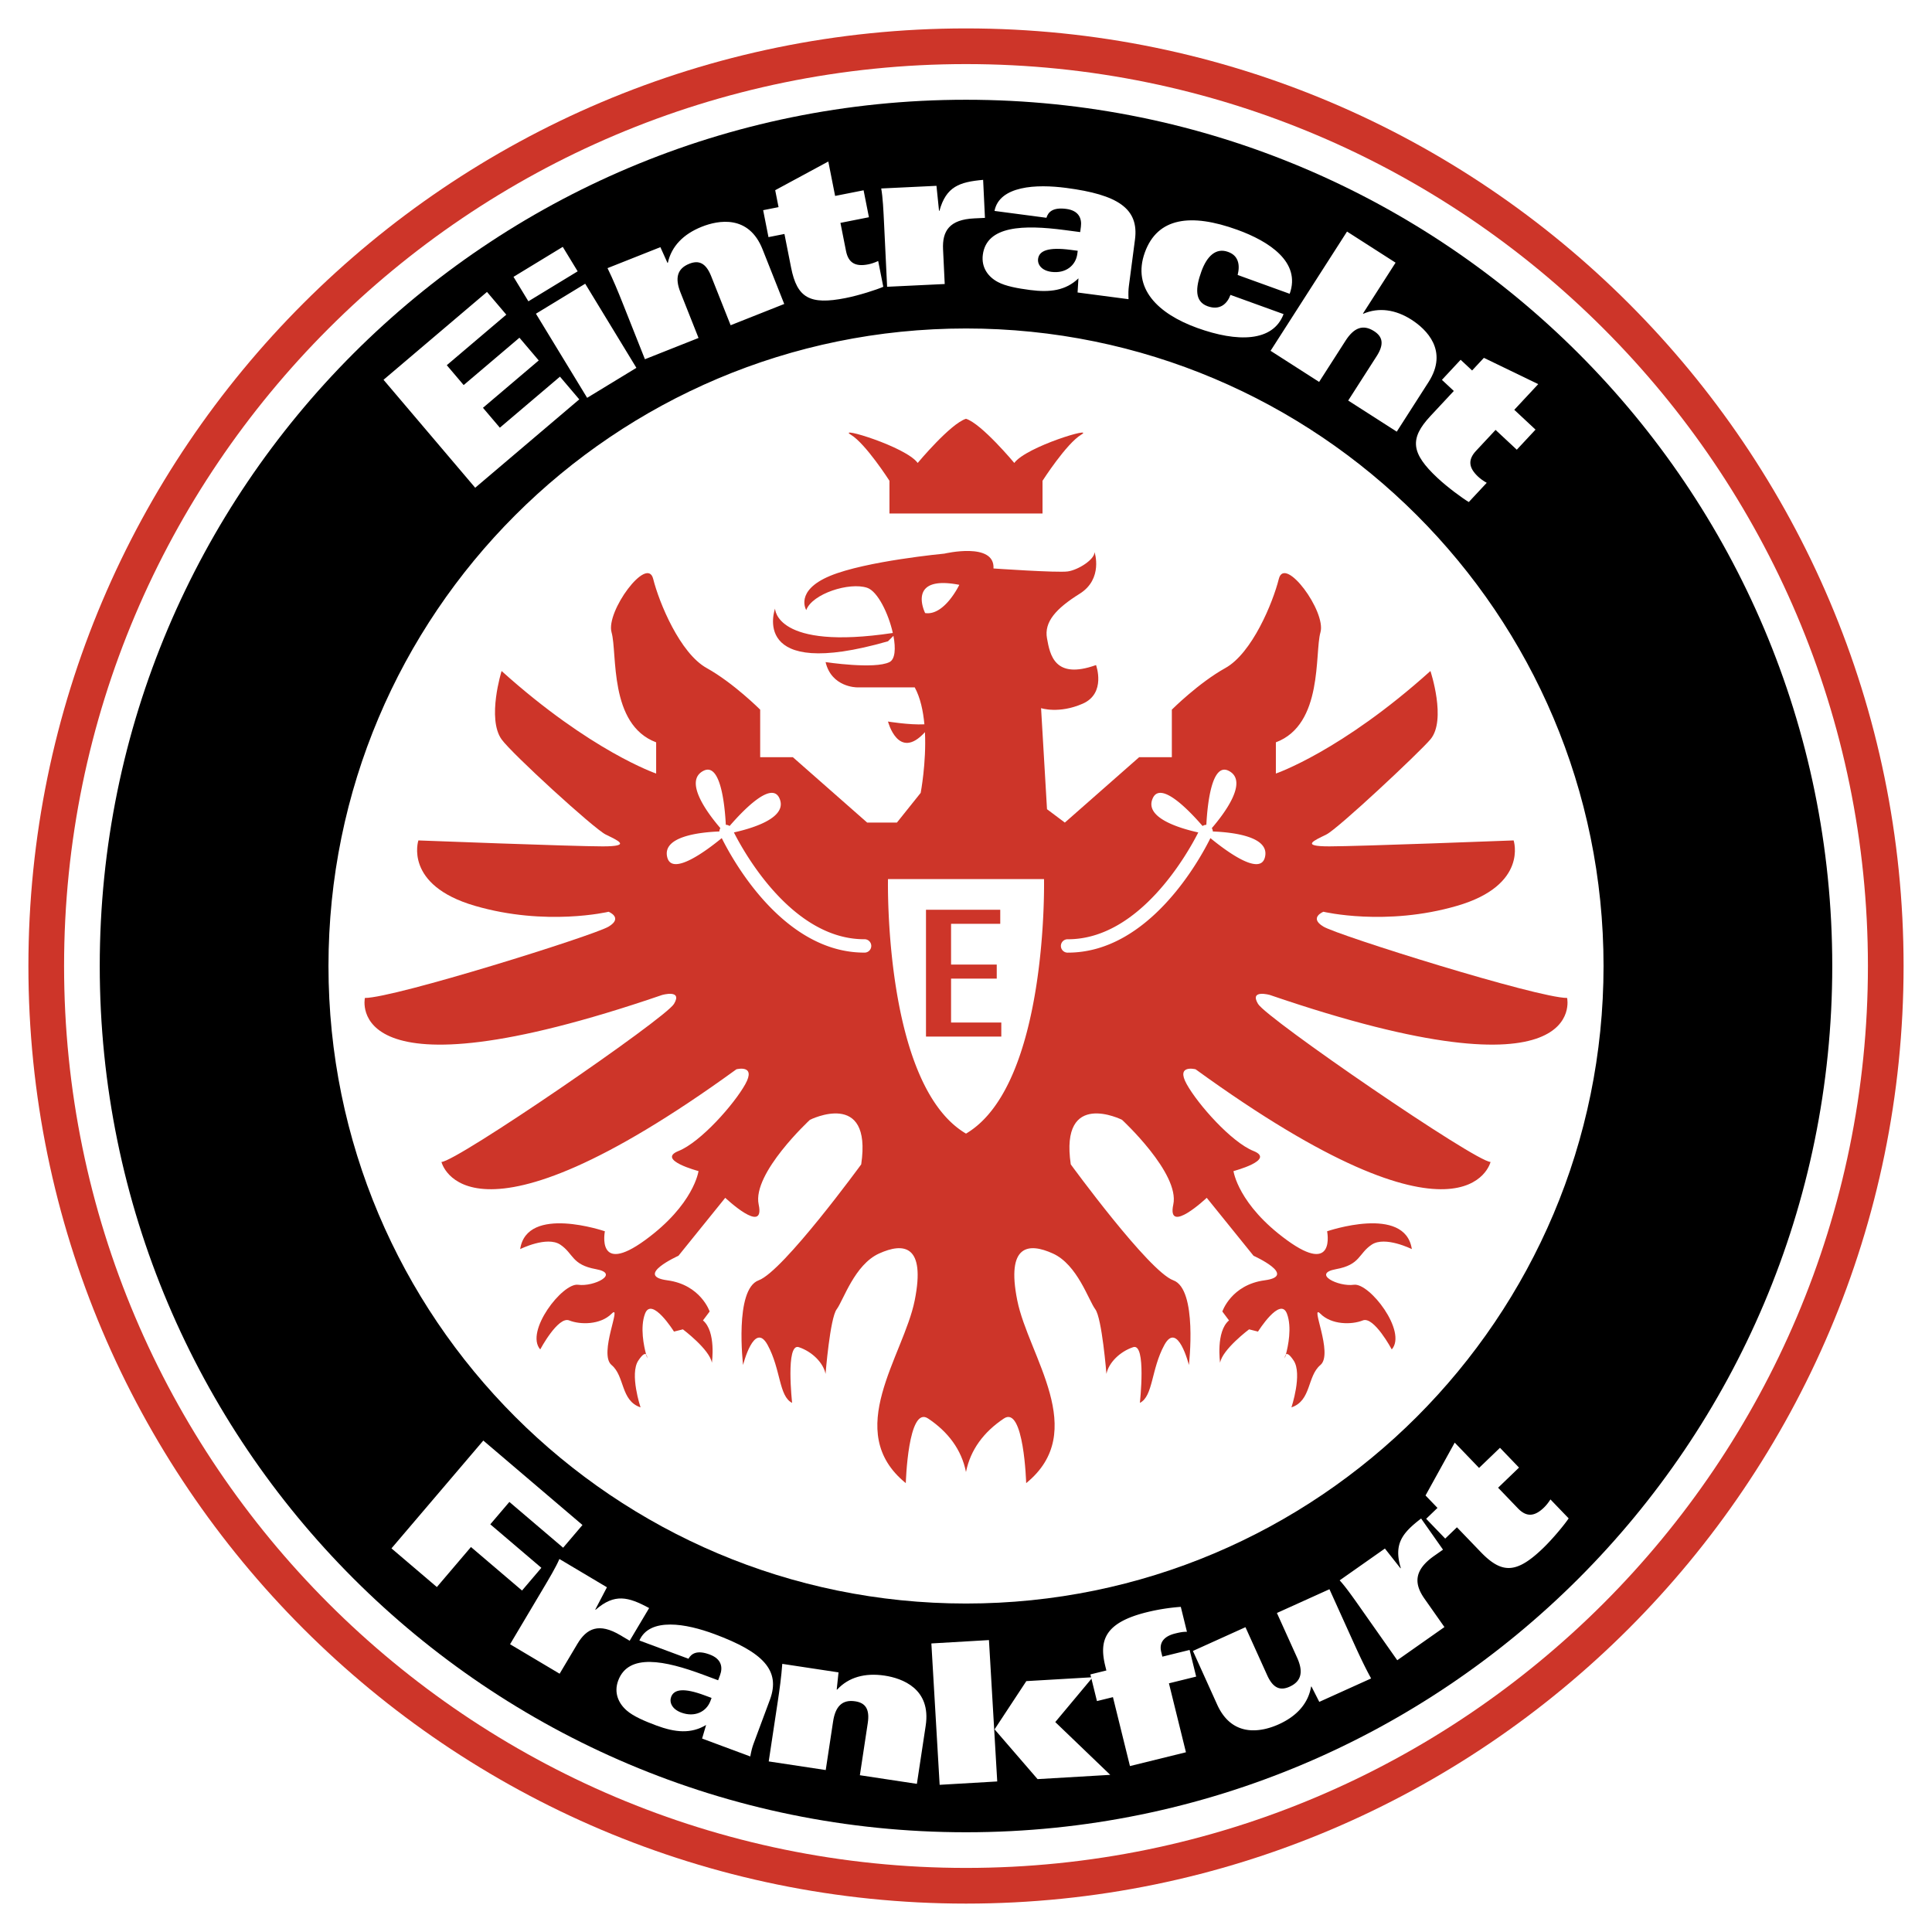
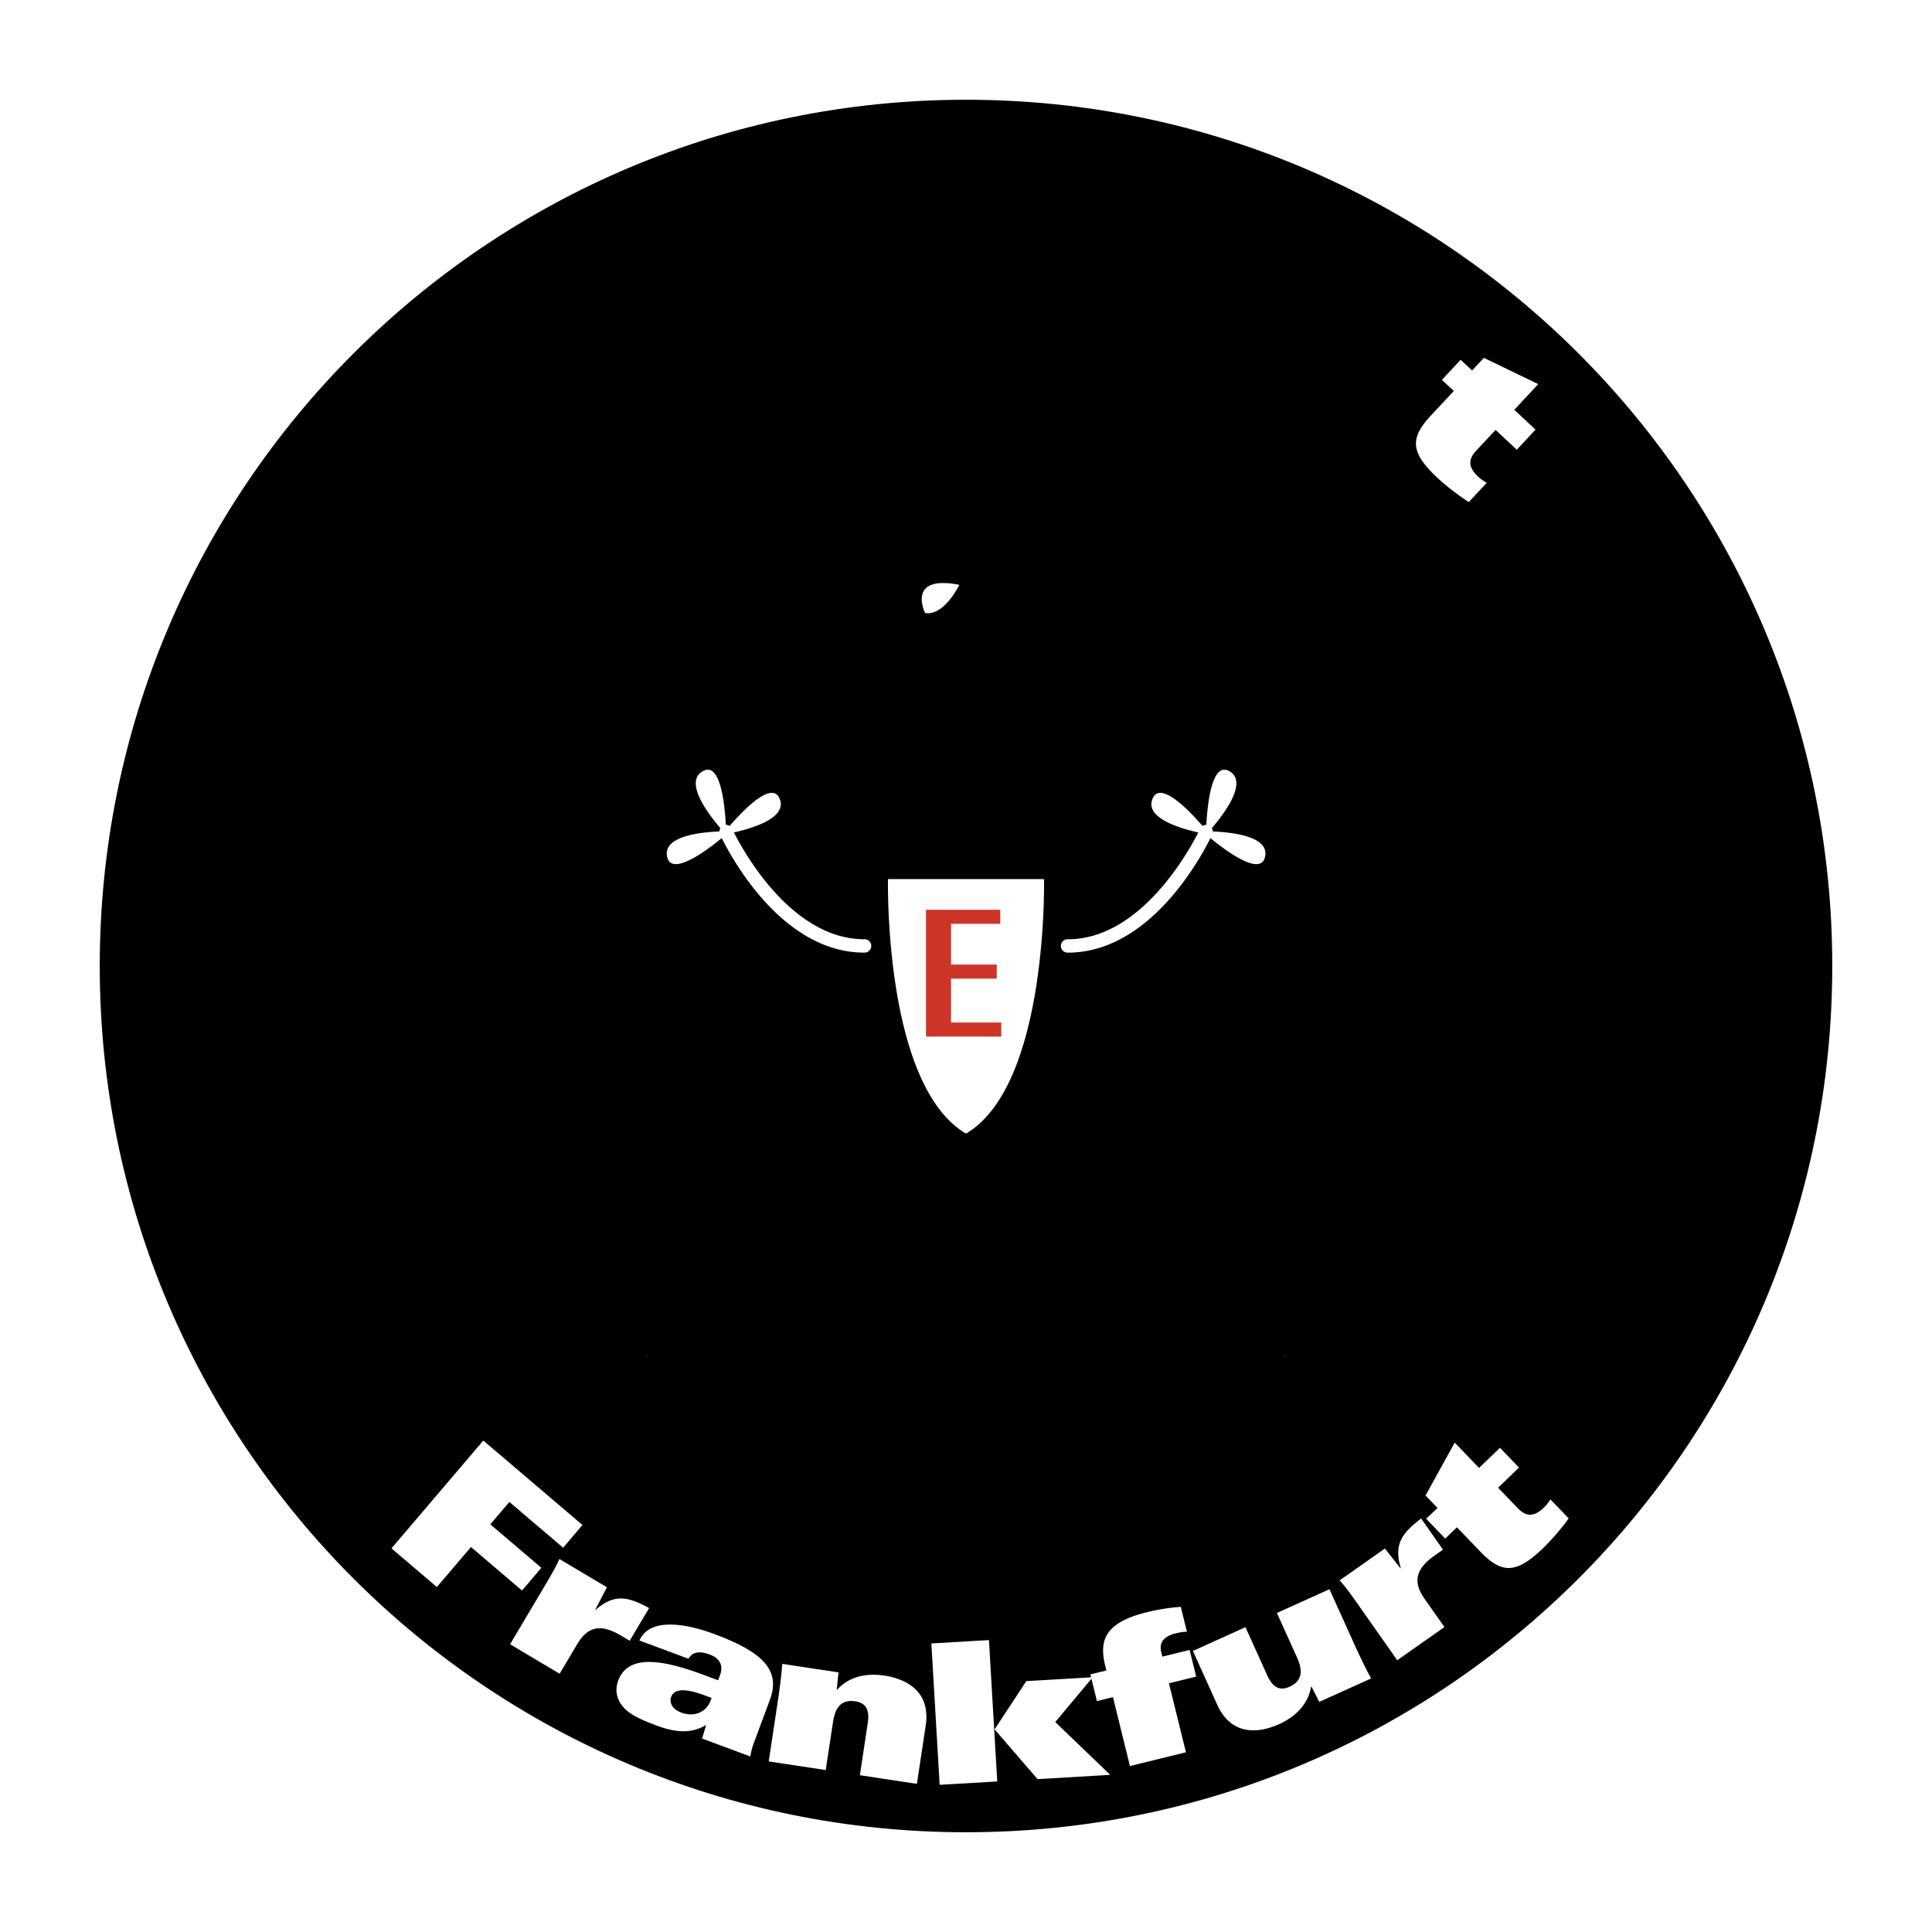
<svg xmlns="http://www.w3.org/2000/svg" width="2500" height="2500" viewBox="0 0 192.756 192.756">
  <g fill-rule="evenodd" clip-rule="evenodd">
-     <path fill="#fff" d="M0 0h192.756v192.756H0V0z" />
-     <path d="M2.834 96.377c0 51.58 41.963 93.545 93.544 93.545s93.543-41.965 93.543-93.545c0-51.579-41.963-93.542-93.543-93.542S2.834 44.798 2.834 96.377z" fill="#cd3529" />
-     <path d="M6.393 96.377c0 49.617 40.368 89.986 89.985 89.986s89.985-40.369 89.985-89.986c0-49.617-40.367-89.983-89.985-89.983S6.393 46.76 6.393 96.377z" fill="#fff" />
+     <path fill="#fff" d="M0 0h192.756v192.756V0z" />
    <path d="M182.805 96.377c0 47.732-38.693 86.428-86.426 86.428-47.732 0-86.427-38.695-86.427-86.428 0-47.731 38.694-86.425 86.427-86.425 47.732 0 86.426 38.694 86.426 86.425z" />
-     <path d="M159.986 96.377c0 35.129-28.479 63.607-63.608 63.607s-63.606-28.479-63.606-63.607S61.25 32.772 96.378 32.772c35.13-.001 63.608 28.477 63.608 63.605zM38.264 37.892l10.324-8.766 1.925 2.268-5.937 5.041 1.684 1.984 5.565-4.724 1.925 2.267-5.565 4.725 1.685 1.984 5.998-5.092 1.925 2.268-10.383 8.816-9.146-10.771zM58.386 28.308l5.108 8.392-4.915 2.991-5.109-8.392 4.916-2.991zm-2.239-3.679l1.486 2.441-4.915 2.992-1.485-2.441 4.914-2.992zM62.143 30.293c-.483-1.219-.978-2.413-1.531-3.541l5.275-2.093.708 1.573.037-.015c.361-1.638 1.539-2.863 3.394-3.599 1.637-.649 4.673-1.222 6.052 2.252l2.165 5.458-5.348 2.121-1.941-4.894c-.534-1.346-1.25-1.61-2.177-1.242-1.237.491-1.443 1.457-.888 2.857l1.804 4.549-5.349 2.121-2.201-5.547zM82.64 16.112l.68 3.436 2.841-.562.532 2.688-2.842.562.555 2.803c.236 1.19.935 1.591 2.22 1.336.27-.053.626-.164.991-.335l.509 2.573c-.661.29-2.405.855-3.768 1.125-3.571.707-4.833-.021-5.429-3.036l-.665-3.359-1.593.315-.531-2.688 1.536-.304-.334-1.69 5.298-2.864zM88.211 22.453c-.072-1.505-.134-2.795-.292-3.649l5.513-.264.256 2.496.04-.002c.668-2.422 1.998-2.878 4.359-3.089l.182 3.793-1.076.051c-2.482.119-3.191 1.27-3.104 3.088l.166 3.46-5.747.275-.297-6.159zM107.525 25.02l-.041.311c-.154 1.164-1.168 1.978-2.586 1.792-.988-.13-1.402-.737-1.328-1.3.107-.815 1.023-1.188 3.236-.897l.719.094zm-3.121-3.292c.176-.589.652-1.06 1.973-.886 1.26.166 1.57.957 1.465 1.771l-.072.543-1.572-.207c-4.055-.533-7.758-.447-8.141 2.463-.17 1.3.557 2.225 1.498 2.724.773.417 1.988.637 3.211.797 1.998.263 3.566.054 4.83-1.161l-.086 1.41 5.084.668c-.025-.556-.014-.949.035-1.318l.609-4.638c.408-3.104-1.74-4.473-6.844-5.144-1.494-.197-3.164-.259-4.527.056-1.365.314-2.4.987-2.645 2.238l5.182.684zM123.482 27.434c.125-.517.148-.987.004-1.393s-.428-.717-.961-.91c-1.215-.439-2.109.423-2.662 1.951-.594 1.638-.689 2.997.617 3.47 1.232.446 1.963-.248 2.283-1.131l5.299 1.917c-.523 1.392-1.674 2.1-3.195 2.278-1.521.178-3.414-.174-5.42-.899-3.92-1.418-6.523-3.942-5.225-7.531 1.258-3.479 4.568-3.945 9.225-2.26 3.166 1.145 6.369 3.22 5.225 6.385l-5.19-1.877zM134.393 23.103l4.844 3.104-3.254 5.075.033.021c1.541-.663 3.223-.422 4.805.592 1.482.951 3.719 3.083 1.701 6.229l-3.168 4.943-4.844-3.105 2.842-4.432c.781-1.219.578-1.954-.262-2.492-1.121-.718-2.025-.322-2.84.946l-2.641 4.12-4.844-3.105 7.628-11.896z" fill="#fff" />
    <path d="M153.469 38.325l-2.389 2.562 2.119 1.976-1.869 2.004-2.117-1.975-1.949 2.089c-.828.888-.744 1.688.215 2.582.201.187.5.412.852.607l-1.789 1.918c-.621-.366-2.1-1.45-3.115-2.397-2.662-2.483-2.811-3.931-.715-6.179l2.336-2.505-1.188-1.108 1.867-2.004 1.145 1.068 1.176-1.26 5.421 2.622zM48.22 143.725l9.893 8.425-1.929 2.266-5.364-4.568-1.903 2.234 5.095 4.34-1.929 2.266-5.095-4.342-3.402 3.994-4.529-3.858 9.163-10.757zM54.04 158.746c.771-1.295 1.431-2.404 1.771-3.205l4.743 2.822-1.163 2.223.034.02c1.894-1.65 3.254-1.297 5.339-.17l-1.941 3.262-.925-.549c-2.135-1.271-3.362-.703-4.292.861l-1.772 2.977-4.945-2.941 3.151-5.3zM70.993 169.402l-.108.293c-.41 1.1-1.581 1.666-2.92 1.168-.935-.348-1.202-1.031-1.005-1.562.287-.771 1.264-.93 3.355-.15l.678.251zm-2.305-3.908c.303-.533.872-.887 2.12-.422 1.192.443 1.318 1.285 1.031 2.055l-.191.514-1.485-.553c-3.834-1.426-7.461-2.17-8.485.582-.457 1.227.045 2.291.851 2.988.661.58 1.796 1.064 2.951 1.494 1.89.703 3.463.852 4.968-.051l-.399 1.355 4.806 1.787c.1-.547.199-.928.329-1.277l1.631-4.383c1.092-2.936-.697-4.75-5.521-6.545-1.412-.525-3.026-.959-4.425-.957-1.4.002-2.561.426-3.077 1.592l4.896 1.821zM77.587 169.834c.196-1.297.371-2.576.461-3.83l5.612.85-.181 1.715.039.006c1.138-1.232 2.771-1.697 4.746-1.398 1.741.264 4.653 1.299 4.093 4.994l-.879 5.805-5.688-.861.788-5.205c.217-1.432-.269-2.021-1.255-2.17-1.316-.199-1.98.531-2.206 2.021l-.733 4.838-5.688-.861.891-5.904zM99.229 172.537l3.168-4.812 6.623-.387-3.736 4.473 5.484 5.266-7.25.426-4.289-4.966zm-6.306-8.57l5.745-.336.826 14.105-5.745.336-.826-14.105z" fill="#fff" />
    <path d="M111.039 169.324l-1.596.393-.656-2.66 1.596-.393-.113-.457c-.631-2.564-.037-4.324 4.162-5.359a20.2 20.2 0 0 1 3.377-.531l.613 2.49c-.365-.012-.693.049-1.168.166-1.102.271-1.637.887-1.396 1.857l.111.455 2.719-.67.654 2.66-2.717.67 1.697 6.879-5.586 1.377-1.697-6.877zM135.1 163.994c.541 1.195 1.092 2.363 1.697 3.465l-5.172 2.338-.781-1.537-.037.018c-.281 1.652-1.4 2.932-3.221 3.754-1.605.725-4.609 1.439-6.15-1.967l-2.418-5.35 5.242-2.371 2.17 4.799c.596 1.318 1.322 1.549 2.232 1.139 1.213-.549 1.373-1.523.752-2.896l-2.016-4.459 5.242-2.371 2.46 5.438zM135.857 160.598c-.865-1.232-1.609-2.289-2.199-2.926l4.514-3.174 1.553 1.969.033-.021c-.732-2.404.146-3.5 2.027-4.943l2.184 3.107-.881.619c-2.033 1.43-2.016 2.779-.969 4.27l1.992 2.834-4.707 3.309-3.547-5.044zM145.137 143.93l2.428 2.525 2.088-2.008 1.898 1.975-2.086 2.008 1.98 2.059c.84.875 1.645.836 2.59-.074.197-.189.438-.475.652-.818l1.818 1.891c-.398.602-1.562 2.018-2.562 2.982-2.625 2.523-4.078 2.592-6.209.377l-2.375-2.469-1.17 1.127-1.9-1.975 1.129-1.086-1.193-1.24 2.912-5.274z" fill="#fff" />
    <path d="M128.297 135.129c-.115.109-.115.391-.115.391s.048-.149.115-.391zM64.461 135.129c.065.242.114.391.114.391s.001-.282-.114-.391z" fill="#cd3529" />
-     <path d="M156.352 99.566c-2.965 0-22.832-6.228-24.314-7.118-1.484-.889 0-1.482 0-1.482s6.227 1.482 13.342-.594c7.119-2.075 5.635-6.523 5.635-6.523s-15.418.593-18.385.593c-2.965 0-1.482-.593-.295-1.186 1.184-.593 9.262-8.169 10.379-9.489 1.631-1.928 0-6.821 0-6.821-8.896 8.007-15.42 10.23-15.42 10.23v-3.114c4.744-1.779 3.854-8.896 4.447-10.971s-3.559-7.71-4.152-5.337c-.592 2.373-2.668 7.413-5.336 8.896-2.67 1.483-5.338 4.151-5.338 4.151v4.745h-3.262l-7.414 6.523-1.779-1.334-.592-10.083s1.779.594 4.15-.444c2.371-1.037 1.334-3.855 1.334-3.855-4.15 1.483-4.596-1.037-4.893-2.668-.297-1.631.889-2.966 3.262-4.448 2.373-1.483 1.484-4.152 1.484-4.152 0 .742-1.633 1.779-2.67 1.927-1.037.148-7.414-.296-7.414-.296.146-2.669-4.892-1.482-4.892-1.482s-7.858.741-11.417 2.224-2.372 3.41-2.372 3.41c.593-1.63 4.299-2.817 6.078-2.224 1.042.348 2.129 2.573 2.559 4.508-11.742 1.765-11.75-2.433-11.75-2.433s-2.668 7.266 11.269 3.262l.542-.543c.239 1.252.178 2.333-.395 2.619-1.483.741-6.375 0-6.375 0 .593 2.52 3.113 2.521 3.113 2.521h5.782c.558 1.028.841 2.341.964 3.688-1.508.075-3.632-.278-3.632-.278s1.033 3.982 3.687 1.058c.148 3.065-.426 6.059-.426 6.059l-2.372 2.965h-2.966l-7.412-6.523h-3.263v-4.745s-2.669-2.668-5.338-4.151c-2.668-1.483-4.744-6.523-5.337-8.896s-4.745 3.262-4.152 5.337-.296 9.192 4.448 10.971v3.114s-6.524-2.224-15.42-10.23c0 0-1.482 4.745 0 6.821 1.004 1.407 9.193 8.896 10.379 9.489s2.669 1.186-.296 1.186c-2.966 0-18.385-.593-18.385-.593s-1.483 4.448 5.634 6.523c7.117 2.076 13.344.594 13.344.594s1.482.593 0 1.482c-1.482.89-21.351 7.118-24.315 7.118 0 0-2.374 10.674 29.653-.297 0 0 2.076-.594 1.186.889-.889 1.484-21.717 15.768-23.2 15.768 0 0 2.443 10.326 29.427-9.244 0 0 2.001-.52.889 1.482-1.112 2.002-4.448 5.783-6.671 6.672-2.224.891 2.001 2.002 2.001 2.002s-.445 3.336-5.338 6.895c-4.893 3.559-4.003-.889-4.003-.889s-7.784-2.67-8.452 1.779c0 0 2.669-1.336 4.004-.445 1.334.889 1.112 2.002 3.558 2.445 2.447.445-.222 1.779-1.779 1.557-1.558-.221-5.338 4.672-3.781 6.451 0 0 1.779-3.338 2.891-2.893 1.112.445 3.114.445 4.226-.666 1.112-1.113-1.334 4.002 0 5.115 1.334 1.111.89 3.559 2.891 4.225 0 0-1.112-3.336-.222-4.67.441-.662.664-.721.776-.613-.216-.805-.621-2.691-.109-4.057.667-1.779 2.891 1.779 2.891 1.779l.89-.223s2.669 2.002 2.892 3.336c0 0 .444-3.113-.89-4.227l.667-.889s-.89-2.67-4.226-3.113c-3.336-.445 1.112-2.447 1.112-2.447l4.67-5.783s4.003 3.781 3.335.668c-.667-3.113 5.116-8.451 5.116-8.451s6.227-3.113 5.114 4.447c0 0-7.783 10.676-10.23 11.566-2.446.889-1.557 8.451-1.557 8.451s1.112-4.449 2.447-2.002 1.112 5.115 2.446 5.781c0 0-.667-6.004.667-5.559 1.334.445 2.446 1.557 2.669 2.668 0 0 .444-5.561 1.111-6.449.667-.889 1.779-4.447 4.226-5.561 2.446-1.111 4.67-.889 3.559 4.672-1.112 5.559-7.241 13.076-.89 18.236 0 0 .223-7.785 2.224-6.449 2.002 1.334 3.337 3.113 3.781 5.338.444-2.225 1.78-4.004 3.782-5.338 2-1.336 2.223 6.449 2.223 6.449 6.352-5.16.223-12.678-.889-18.236-1.111-5.561 1.111-5.783 3.559-4.672 2.445 1.113 3.557 4.672 4.225 5.561s1.113 6.449 1.113 6.449c.221-1.111 1.334-2.223 2.668-2.668s.668 5.559.668 5.559c1.334-.666 1.111-3.334 2.445-5.781s2.447 2.002 2.447 2.002.889-7.562-1.557-8.451c-2.447-.891-10.23-11.566-10.23-11.566-1.113-7.561 5.113-4.447 5.113-4.447s5.783 5.338 5.117 8.451c-.668 3.113 3.336-.668 3.336-.668l4.67 5.783s4.447 2.002 1.111 2.447c-3.336.443-4.225 3.113-4.225 3.113l.666.889c-1.332 1.113-.889 4.227-.889 4.227.223-1.334 2.891-3.336 2.891-3.336l.891.223s2.225-3.559 2.891-1.779c.512 1.365.107 3.252-.107 4.057.111-.107.334-.049.773.613.891 1.334-.221 4.67-.221 4.67 2.002-.666 1.557-3.113 2.891-4.225 1.334-1.113-1.111-6.229 0-5.115 1.113 1.111 3.113 1.111 4.227.666 1.111-.445 2.891 2.893 2.891 2.893 1.557-1.779-2.225-6.672-3.781-6.451-1.557.223-4.225-1.111-1.779-1.557 2.445-.443 2.225-1.557 3.559-2.445 1.334-.891 4.004.445 4.004.445-.668-4.449-8.453-1.779-8.453-1.779s.891 4.447-4.002.889-5.338-6.895-5.338-6.895 4.227-1.111 2.002-2.002c-2.225-.889-5.561-4.67-6.672-6.672-1.113-2.002.889-1.482.889-1.482 26.984 19.57 29.428 9.244 29.428 9.244-1.482 0-22.311-14.283-23.199-15.768-.891-1.482 1.186-.889 1.186-.889 32.027 10.97 29.652.296 29.652.296zM96.378 51.23h7.635v-3.262s2.373-3.707 3.855-4.596c1.484-.89-5.486 1.187-6.672 2.817 0 0-3.262-3.92-4.819-4.407-1.557.486-4.819 4.407-4.819 4.407-1.185-1.631-8.155-3.707-6.671-2.817 1.482.89 3.854 4.596 3.854 4.596v3.262h7.637z" fill="#cd3529" />
    <path d="M92.301 61.165s-1.928-3.855 3.41-2.817c0-.001-1.483 3.112-3.41 2.817zM104.162 87.704s.445 20.546-7.783 25.397c-8.229-4.852-7.784-25.397-7.784-25.397h15.567zM86.222 93.708c-7.223 0-12.037-8.75-13-10.657 1.908-.423 5.446-1.489 4.529-3.436-.8-1.698-3.622 1.247-4.96 2.795a.656.656 0 0 0-.375-.118c-.104-1.988-.526-6.265-2.237-5.385-2.017 1.038.489 4.319 1.693 5.716a.666.666 0 0 0-.101.333c-1.912.073-5.77.481-5.19 2.607.501 1.835 3.869-.665 5.429-1.945 1.018 2.058 6.094 11.424 14.212 11.424a.668.668 0 1 0 0-1.334zM121.004 82.957a.648.648 0 0 0-.102-.333c1.205-1.397 3.709-4.678 1.691-5.716-1.711-.88-2.133 3.396-2.236 5.385a.654.654 0 0 0-.375.118c-1.338-1.549-4.16-4.494-4.959-2.795-.916 1.948 2.621 3.013 4.529 3.437-.965 1.907-5.779 10.657-13.002 10.657a.668.668 0 1 0 0 1.334c8.119 0 13.195-9.367 14.213-11.424 1.561 1.28 4.928 3.78 5.43 1.945.58-2.127-3.277-2.535-5.189-2.608z" fill="#fff" />
    <path fill="#cd3529" d="M92.386 103.42V90.767h7.409v1.402h-4.907v4.066h4.557v1.402h-4.557v4.381H99.9v1.402h-7.514z" />
  </g>
</svg>